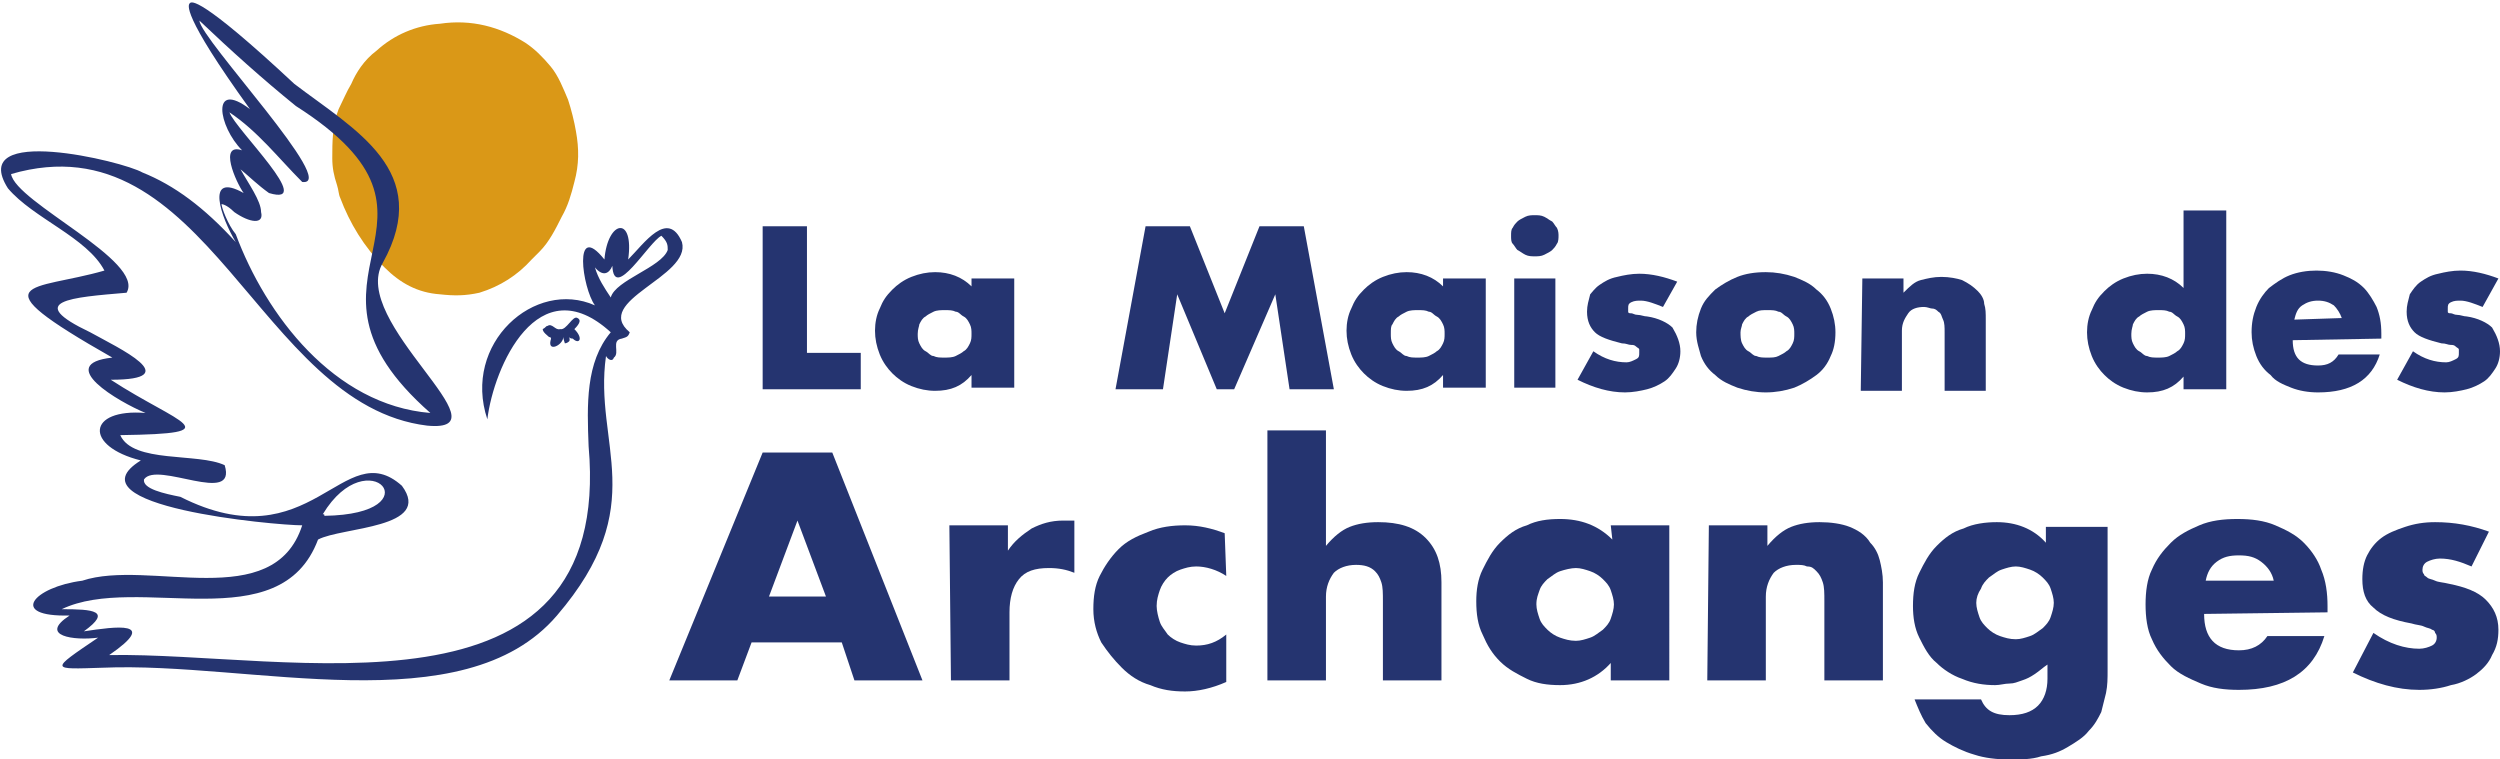
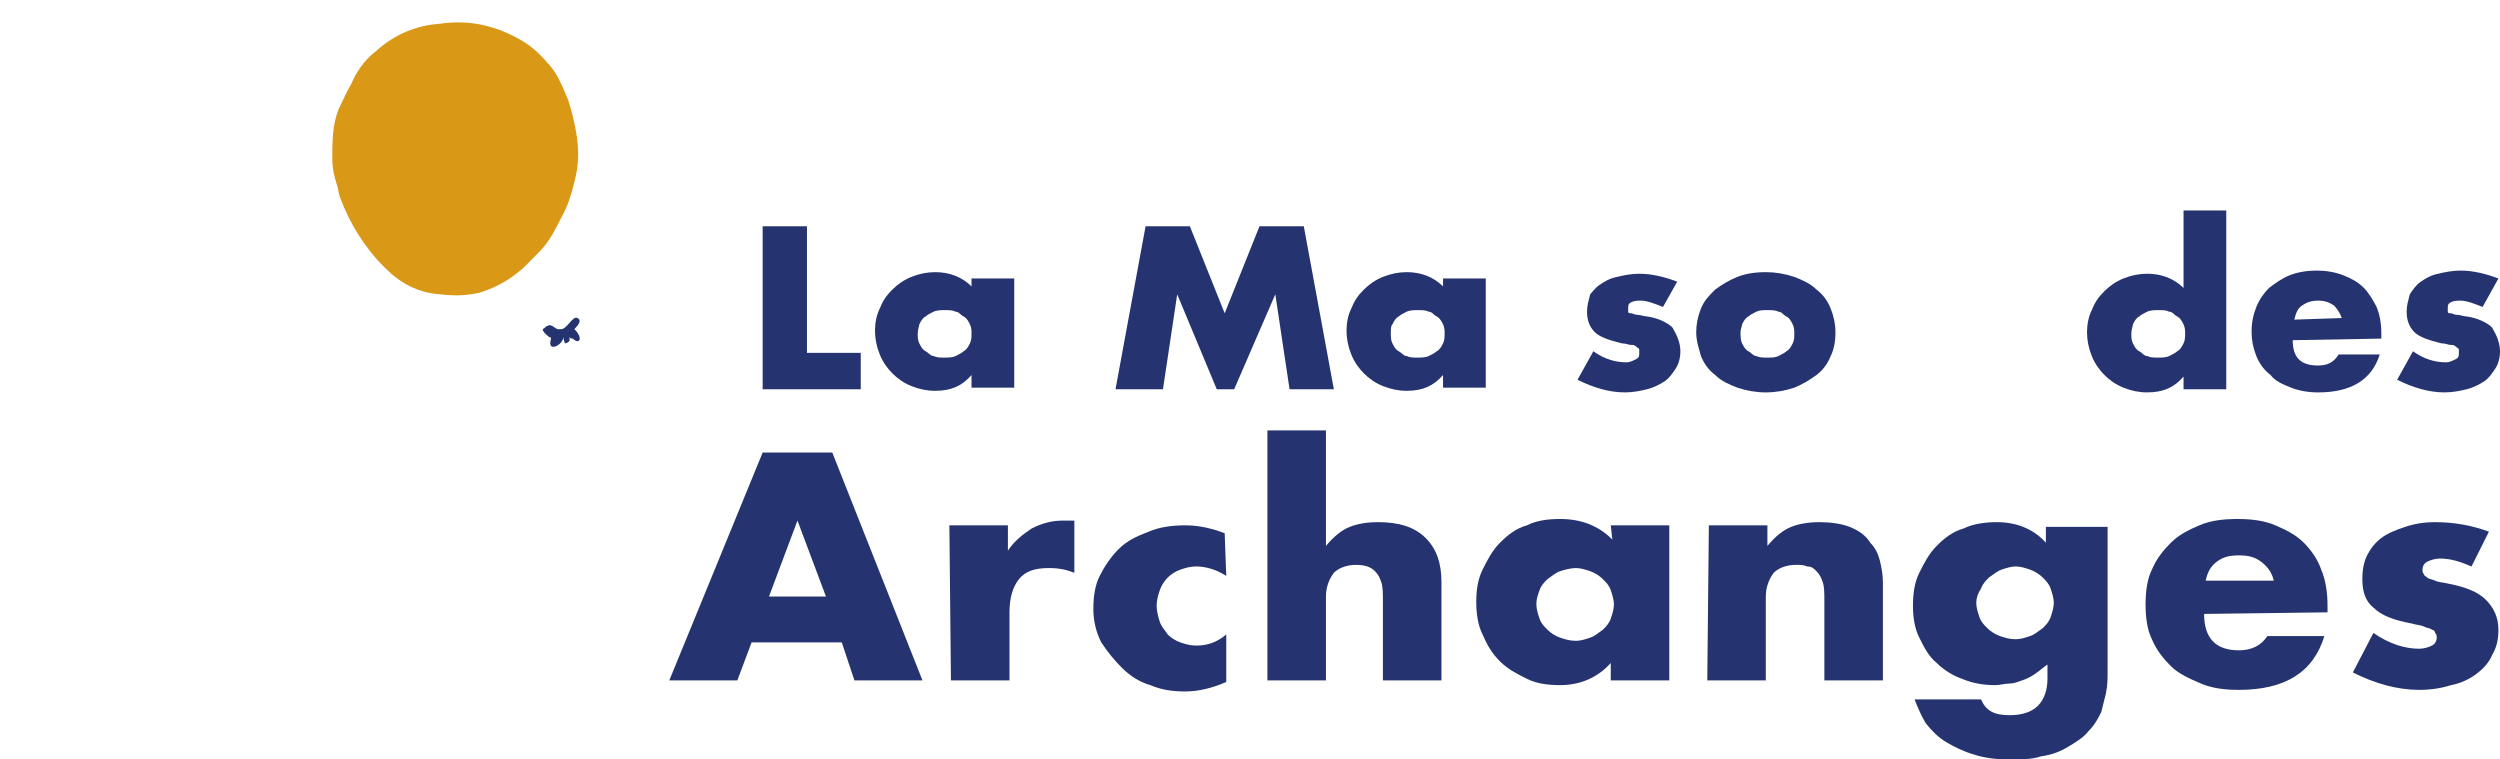
<svg xmlns="http://www.w3.org/2000/svg" version="1.2" baseProfile="tiny" id="Calque_1" x="0px" y="0px" viewBox="0 0 158 48" overflow="visible" xml:space="preserve">
  <g>
    <g>
      <path fill="#DA9817" d="M21.5,12.5c0.6,1.6,1.5,3.1,2.8,4.4c1,1,2.1,1.6,3.5,1.7c0.9,0.1,1.6,0.1,2.5-0.1c1.3-0.4,2.4-1.1,3.3-2.1    c0.1-0.1,0.4-0.4,0.5-0.5c0.6-0.6,1-1.4,1.4-2.2c0.4-0.7,0.6-1.4,0.8-2.2c0.3-1.1,0.3-2.1,0.1-3.2c-0.1-0.6-0.3-1.4-0.5-2    c-0.3-0.7-0.6-1.5-1.1-2.1c-0.5-0.6-1-1.1-1.6-1.5c-1.6-1-3.4-1.5-5.4-1.2c-1.5,0.1-2.9,0.7-4,1.7c-0.8,0.6-1.3,1.4-1.6,2.1    c-0.3,0.5-0.5,1-0.8,1.6c-0.4,1-0.4,2.1-0.4,3.1c0,0.6,0.1,1.1,0.3,1.7C21.4,12,21.4,12.3,21.5,12.5L21.5,12.5L21.5,12.5    L21.5,12.5z" />
      <g>
-         <path fill="#253470" d="M43.1,15.3L43.1,15.3c-0.9-2.1-2.4,0.1-3.4,1.1c0.4-2.8-1.3-2.5-1.5,0c-2-2.5-1.4,1.8-0.6,2.9     c-3.8-1.7-8.4,2.4-6.8,7.2c0.4-3.3,3.2-9.7,7.8-5.5c-1.6,1.9-1.5,4.6-1.4,7.2c1.6,18.1-19,13-30.3,13.2c3.2-2.2,0.4-1.8-1.6-1.5     c1.8-1.3,0.6-1.4-1.4-1.4l0,0c4.8-2.3,13.8,2,16.2-4.4c1.5-0.8,7.3-0.7,5.3-3.4c-3.7-3.3-5.7,4.9-14,0.7c-1-0.2-2.4-0.5-2.3-1.1     c0.8-1.2,5.9,1.7,5.1-0.9l0,0c-1.7-0.8-5.8-0.1-6.6-1.9c7.1-0.1,3.7-0.7-0.6-3.5l0,0c4.8,0,0.5-2-1.3-3c-4.2-2-1.2-2.2,2.3-2.5     l0,0C9.2,16.5,1,12.8,0.7,11C13.1,7.4,16.3,25.6,27,26.9c5.3,0.5-5-6.6-2.8-10.3c3.2-5.8-1.8-8.4-5.6-11.3     c-6-5.6-6.5-5.2-6.6-5.1c-0.1,0.1-0.6,0.6,3.8,6.7c-2.5-1.9-2,1.1-0.5,2.6c-1.5-0.5-0.4,2,0.1,2.7c-2.5-1.4-1.4,1.6-0.5,3.1     c-2-2.2-3.9-3.6-5.9-4.4c-1.2-0.7-11.1-3.1-8.5,1l0,0c1.6,1.9,5,3.1,6.1,5.2c-4.5,1.3-8.3,0.5,0.5,5.5c-3.7,0.4,0.4,2.8,2.1,3.5     c-3.7-0.3-3.9,2.1-0.3,3c-4.7,2.9,8.5,4.1,10.2,4.1c-1.8,5.6-9.7,2.1-13.9,3.5c-3.1,0.4-4.7,2.3-0.8,2.2c-2,1.3,0.3,1.6,1.8,1.4     c-3.1,2.1-3,2,0.3,1.9c9.3-0.4,22.8,3.6,28.7-3.3c6-7,2.3-10.8,3.1-16.4c0.1,0.2,0.4,0.4,0.5,0.1c0.4-0.3-0.2-1.1,0.5-1.2     c0.3-0.1,0.4-0.1,0.5-0.4l0,0C37.4,19,43.7,17.5,43.1,15.3z M42.2,15.8c-0.4,1.1-3.3,1.9-3.6,3c-0.4-0.6-0.8-1.2-1-1.9     c0.5,0.6,0.9,0.4,1.1-0.1c0.1,2.3,2.3-1.5,3.1-1.9C42.2,15.3,42.2,15.5,42.2,15.8z M20.4,32.5c2.9-4.8,7.1,0,0.1,0.1l0,0     C20.5,32.5,20.5,32.5,20.4,32.5z M16.5,13.4c0-0.7-0.8-1.8-1.3-2.7c0.6,0.5,1.1,1,1.8,1.5c3,0.9-2.1-4-2.5-5.1     c1.8,1.2,3.1,2.9,4.6,4.4l0,0c2.4,0.3-6.4-9-6.5-10.2c2,1.9,4,3.7,6.1,5.4c11.6,7.4-1.5,10.6,8.5,19.4     c-6.1-0.5-10.4-6.2-12.3-11.3l0,0c-0.5-0.6-0.9-1.7-0.9-1.9l0,0c0,0,0.3,0,0.8,0.5l0,0C15.8,14.1,16.7,14.2,16.5,13.4z" />
        <path fill="#253470" d="M36.5,20.1c-0.3-0.2-0.7,0.8-1.1,0.7c-0.3,0.1-0.5-0.4-0.8-0.2c-0.1,0-0.1,0.1-0.3,0.2l0,0l0,0     c0,0.2,0.3,0.4,0.4,0.5c0.2,0,0.1,0.2,0.1,0.2c-0.2,0.8,0.8,0.3,0.8-0.2c0,0.1,0.1,0.4,0.1,0.4c0.1,0,0.3-0.1,0.3-0.2l0,0l0,0     c0-0.1,0-0.2-0.1-0.2c0.1,0,0.1,0.1,0.3,0.1c0.4,0.4,0.7,0,0.1-0.6C36.7,20.4,36.7,20.2,36.5,20.1z" />
      </g>
    </g>
    <g>
      <path fill="#253470" d="M51,14.3v8h3.4v2.3h-6.2V14.3H51z" />
      <path fill="#253470" d="M61.4,17.6h2.7v6.9h-2.7v-0.8c-0.6,0.7-1.3,1-2.3,1c-0.5,0-1-0.1-1.5-0.3c-0.5-0.2-0.9-0.5-1.2-0.8    c-0.3-0.3-0.6-0.7-0.8-1.2s-0.3-1-0.3-1.5s0.1-1,0.3-1.4c0.2-0.5,0.4-0.8,0.8-1.2c0.3-0.3,0.7-0.6,1.2-0.8c0.5-0.2,1-0.3,1.5-0.3    c0.9,0,1.7,0.3,2.3,0.9V17.6z M58,21.1c0,0.2,0,0.4,0.1,0.6c0.1,0.2,0.2,0.4,0.4,0.5c0.2,0.1,0.3,0.3,0.5,0.3    c0.2,0.1,0.4,0.1,0.7,0.1c0.2,0,0.5,0,0.7-0.1c0.2-0.1,0.4-0.2,0.5-0.3c0.2-0.1,0.3-0.3,0.4-0.5c0.1-0.2,0.1-0.4,0.1-0.6    s0-0.4-0.1-0.6s-0.2-0.4-0.4-0.5c-0.2-0.1-0.3-0.3-0.5-0.3c-0.2-0.1-0.4-0.1-0.7-0.1c-0.2,0-0.5,0-0.7,0.1s-0.4,0.2-0.5,0.3    c-0.2,0.1-0.3,0.3-0.4,0.5C58.1,20.6,58,20.8,58,21.1z" />
      <path fill="#253470" d="M70.5,24.6l1.9-10.3h2.8l2.2,5.5l2.2-5.5h2.8l1.9,10.3h-2.8l-0.9-6l-2.6,6h-1.1l-2.5-6l-0.9,6H70.5z" />
      <path fill="#253470" d="M91.2,17.6h2.7v6.9h-2.7v-0.8c-0.6,0.7-1.3,1-2.3,1c-0.5,0-1-0.1-1.5-0.3c-0.5-0.2-0.9-0.5-1.2-0.8    c-0.3-0.3-0.6-0.7-0.8-1.2c-0.2-0.5-0.3-1-0.3-1.5s0.1-1,0.3-1.4c0.2-0.5,0.4-0.8,0.8-1.2c0.3-0.3,0.7-0.6,1.2-0.8    c0.5-0.2,1-0.3,1.5-0.3c0.9,0,1.7,0.3,2.3,0.9V17.6z M87.9,21.1c0,0.2,0,0.4,0.1,0.6c0.1,0.2,0.2,0.4,0.4,0.5    c0.2,0.1,0.3,0.3,0.5,0.3c0.2,0.1,0.4,0.1,0.7,0.1c0.2,0,0.5,0,0.7-0.1c0.2-0.1,0.4-0.2,0.5-0.3c0.2-0.1,0.3-0.3,0.4-0.5    c0.1-0.2,0.1-0.4,0.1-0.6s0-0.4-0.1-0.6S91,20.1,90.8,20s-0.3-0.3-0.5-0.3c-0.2-0.1-0.4-0.1-0.7-0.1c-0.2,0-0.5,0-0.7,0.1    c-0.2,0.1-0.4,0.2-0.5,0.3c-0.2,0.1-0.3,0.3-0.4,0.5C87.9,20.6,87.9,20.8,87.9,21.1z" />
-       <path fill="#253470" d="M95.5,14.9c0-0.2,0-0.4,0.1-0.5c0.1-0.2,0.2-0.3,0.3-0.4c0.1-0.1,0.3-0.2,0.5-0.3c0.2-0.1,0.4-0.1,0.6-0.1    c0.2,0,0.4,0,0.6,0.1c0.2,0.1,0.3,0.2,0.5,0.3c0.1,0.1,0.2,0.3,0.3,0.4c0.1,0.2,0.1,0.4,0.1,0.5c0,0.1,0,0.4-0.1,0.5    c-0.1,0.2-0.2,0.3-0.3,0.4c-0.1,0.1-0.3,0.2-0.5,0.3c-0.2,0.1-0.4,0.1-0.6,0.1c-0.2,0-0.4,0-0.6-0.1c-0.2-0.1-0.3-0.2-0.5-0.3    c-0.1-0.1-0.2-0.3-0.3-0.4C95.5,15.3,95.5,15.1,95.5,14.9z M98.3,17.6v6.9h-2.6v-6.9C95.7,17.6,98.3,17.6,98.3,17.6z" />
      <path fill="#253470" d="M105.1,19.4c-0.5-0.2-1-0.4-1.4-0.4c-0.2,0-0.4,0-0.6,0.1c-0.2,0.1-0.2,0.2-0.2,0.4c0,0.1,0,0.1,0,0.2    c0,0.1,0.1,0.1,0.2,0.1c0.1,0,0.2,0.1,0.4,0.1c0.2,0,0.4,0.1,0.6,0.1c0.7,0.1,1.3,0.4,1.6,0.7c0.3,0.5,0.5,1,0.5,1.5    c0,0.4-0.1,0.8-0.3,1.1c-0.2,0.3-0.4,0.6-0.7,0.8c-0.3,0.2-0.7,0.4-1.1,0.5s-0.9,0.2-1.4,0.2c-1,0-2-0.3-3-0.8l1-1.8    c0.7,0.5,1.4,0.7,2.1,0.7c0.2,0,0.4-0.1,0.6-0.2c0.2-0.1,0.2-0.2,0.2-0.4c0-0.1,0-0.2,0-0.2c0-0.1-0.1-0.1-0.2-0.2    c-0.1-0.1-0.2-0.1-0.3-0.1c-0.2,0-0.3-0.1-0.6-0.1c-0.8-0.2-1.4-0.4-1.7-0.7c-0.3-0.3-0.5-0.7-0.5-1.3c0-0.4,0.1-0.7,0.2-1.1    c0.1-0.1,0.3-0.4,0.6-0.6c0.3-0.2,0.6-0.4,1.1-0.5c0.4-0.1,0.9-0.2,1.4-0.2c0.8,0,1.6,0.2,2.4,0.5L105.1,19.4z" />
      <path fill="#253470" d="M107.2,21c0-0.5,0.1-1,0.3-1.5s0.5-0.8,0.9-1.2c0.4-0.3,0.9-0.6,1.4-0.8c0.5-0.2,1.1-0.3,1.8-0.3    c0.6,0,1.2,0.1,1.8,0.3c0.5,0.2,1,0.4,1.4,0.8c0.4,0.3,0.7,0.7,0.9,1.2c0.2,0.5,0.3,1,0.3,1.5c0,0.6-0.1,1.1-0.3,1.5    c-0.2,0.5-0.5,0.9-0.9,1.2s-0.9,0.6-1.4,0.8c-0.6,0.2-1.2,0.3-1.8,0.3c-0.6,0-1.2-0.1-1.8-0.3c-0.5-0.2-1-0.4-1.4-0.8    c-0.4-0.3-0.7-0.7-0.9-1.2C107.4,22.1,107.2,21.6,107.2,21z M110,21c0,0.2,0,0.5,0.1,0.7c0.1,0.2,0.2,0.4,0.4,0.5    c0.2,0.1,0.3,0.3,0.5,0.3c0.2,0.1,0.4,0.1,0.7,0.1s0.5,0,0.7-0.1c0.2-0.1,0.4-0.2,0.5-0.3c0.2-0.1,0.3-0.3,0.4-0.5    c0.1-0.2,0.1-0.4,0.1-0.6s0-0.4-0.1-0.6s-0.2-0.4-0.4-0.5c-0.2-0.1-0.3-0.3-0.5-0.3c-0.2-0.1-0.4-0.1-0.7-0.1s-0.5,0-0.7,0.1    s-0.4,0.2-0.5,0.3c-0.2,0.1-0.3,0.3-0.4,0.5C110.1,20.6,110,20.8,110,21z" />
-       <path fill="#253470" d="M117.7,17.6h2.6v0.9c0.4-0.4,0.7-0.7,1.1-0.8c0.4-0.1,0.8-0.2,1.3-0.2s1,0.1,1.3,0.2    c0.4,0.2,0.7,0.4,1,0.7c0.2,0.2,0.4,0.5,0.4,0.8c0.1,0.3,0.1,0.6,0.1,1v4.5h-2.6V21c0-0.3,0-0.6-0.1-0.8c-0.1-0.2-0.1-0.4-0.3-0.5    c-0.1-0.1-0.2-0.2-0.4-0.2c-0.1,0-0.3-0.1-0.5-0.1c-0.4,0-0.8,0.1-1,0.4s-0.4,0.6-0.4,1.1v3.8h-2.6L117.7,17.6L117.7,17.6z" />
      <path fill="#253470" d="M138,13.3h2.7v11.3H138v-0.8c-0.6,0.7-1.3,1-2.3,1c-0.5,0-1-0.1-1.5-0.3c-0.5-0.2-0.9-0.5-1.2-0.8    c-0.3-0.3-0.6-0.7-0.8-1.2s-0.3-1-0.3-1.5s0.1-1,0.3-1.4c0.2-0.5,0.4-0.8,0.8-1.2c0.3-0.3,0.7-0.6,1.2-0.8c0.5-0.2,1-0.3,1.5-0.3    c0.9,0,1.7,0.3,2.3,0.9V13.3z M134.7,21.1c0,0.2,0,0.4,0.1,0.6c0.1,0.2,0.2,0.4,0.4,0.5c0.2,0.1,0.3,0.3,0.5,0.3    c0.2,0.1,0.4,0.1,0.7,0.1c0.2,0,0.5,0,0.7-0.1c0.2-0.1,0.4-0.2,0.5-0.3c0.2-0.1,0.3-0.3,0.4-0.5c0.1-0.2,0.1-0.4,0.1-0.6    s0-0.4-0.1-0.6c-0.1-0.2-0.2-0.4-0.4-0.5s-0.3-0.3-0.5-0.3c-0.2-0.1-0.4-0.1-0.7-0.1c-0.2,0-0.5,0-0.7,0.1s-0.4,0.2-0.5,0.3    c-0.2,0.1-0.3,0.3-0.4,0.5C134.8,20.6,134.7,20.8,134.7,21.1z" />
      <path fill="#253470" d="M144.9,21.5c0,1.1,0.5,1.6,1.6,1.6c0.6,0,1-0.2,1.3-0.7h2.6c-0.5,1.6-1.8,2.4-3.9,2.4    c-0.6,0-1.2-0.1-1.7-0.3c-0.5-0.2-1-0.4-1.3-0.8c-0.4-0.3-0.7-0.7-0.9-1.2c-0.2-0.5-0.3-1-0.3-1.5c0-0.6,0.1-1.1,0.3-1.6    s0.5-0.9,0.8-1.2c0.4-0.3,0.8-0.6,1.3-0.8c0.5-0.2,1.1-0.3,1.7-0.3c0.6,0,1.2,0.1,1.7,0.3c0.5,0.2,0.9,0.4,1.3,0.8    c0.3,0.3,0.6,0.8,0.8,1.2c0.2,0.5,0.3,1,0.3,1.7v0.3L144.9,21.5L144.9,21.5z M148,20.1c-0.1-0.3-0.3-0.6-0.5-0.8    c-0.3-0.2-0.6-0.3-1-0.3s-0.7,0.1-1,0.3c-0.3,0.2-0.4,0.5-0.5,0.9L148,20.1L148,20.1z" />
      <path fill="#253470" d="M156.9,19.4c-0.5-0.2-1-0.4-1.4-0.4c-0.2,0-0.4,0-0.6,0.1c-0.2,0.1-0.2,0.2-0.2,0.4c0,0.1,0,0.1,0,0.2    c0,0.1,0.1,0.1,0.2,0.1s0.2,0.1,0.4,0.1s0.4,0.1,0.6,0.1c0.7,0.1,1.3,0.4,1.6,0.7c0.3,0.5,0.5,1,0.5,1.5c0,0.4-0.1,0.8-0.3,1.1    s-0.4,0.6-0.7,0.8c-0.3,0.2-0.7,0.4-1.1,0.5c-0.4,0.1-0.9,0.2-1.4,0.2c-1,0-2-0.3-3-0.8l1-1.8c0.7,0.5,1.4,0.7,2.1,0.7    c0.2,0,0.4-0.1,0.6-0.2c0.2-0.1,0.2-0.2,0.2-0.4c0-0.1,0-0.2,0-0.2c0-0.1-0.1-0.1-0.2-0.2c-0.1-0.1-0.2-0.1-0.3-0.1    c-0.2,0-0.3-0.1-0.6-0.1c-0.8-0.2-1.4-0.4-1.7-0.7c-0.3-0.3-0.5-0.7-0.5-1.3c0-0.4,0.1-0.7,0.2-1.1c0.2-0.3,0.4-0.6,0.7-0.8    c0.3-0.2,0.6-0.4,1.1-0.5c0.4-0.1,0.9-0.2,1.4-0.2c0.8,0,1.6,0.2,2.4,0.5L156.9,19.4z" />
    </g>
    <g>
      <path fill="#253470" d="M53.2,40.6h-5.7L46.6,43h-4.3l5.9-14.4h4.4L58.3,43h-4.3L53.2,40.6z M52.2,37.7l-1.8-4.8l-1.8,4.8    C48.6,37.7,52.2,37.7,52.2,37.7z" />
      <path fill="#253470" d="M60,33.2h3.7v1.6c0.4-0.6,0.9-1,1.5-1.4c0.6-0.3,1.2-0.5,2-0.5c0.1,0,0.2,0,0.3,0s0.2,0,0.4,0v3.3    c-0.5-0.2-1-0.3-1.6-0.3c-0.9,0-1.5,0.2-1.9,0.7c-0.4,0.5-0.6,1.2-0.6,2.1V43h-3.7L60,33.2L60,33.2z" />
      <path fill="#253470" d="M77.5,36.4c-0.6-0.4-1.3-0.6-1.9-0.6c-0.4,0-0.7,0.1-1,0.2c-0.3,0.1-0.6,0.3-0.8,0.5    c-0.2,0.2-0.4,0.5-0.5,0.8s-0.2,0.6-0.2,1c0,0.3,0.1,0.7,0.2,1c0.1,0.3,0.3,0.5,0.5,0.8c0.2,0.2,0.5,0.4,0.8,0.5    c0.3,0.1,0.6,0.2,1,0.2c0.7,0,1.3-0.2,1.9-0.7v3c-0.9,0.4-1.8,0.6-2.6,0.6s-1.5-0.1-2.2-0.4c-0.7-0.2-1.3-0.6-1.8-1.1    c-0.5-0.5-0.9-1-1.3-1.6c-0.3-0.6-0.5-1.3-0.5-2.1c0-0.8,0.1-1.5,0.4-2.1s0.7-1.2,1.2-1.7c0.5-0.5,1.1-0.8,1.9-1.1    c0.7-0.3,1.5-0.4,2.3-0.4c0.9,0,1.7,0.2,2.5,0.5L77.5,36.4L77.5,36.4z" />
      <path fill="#253470" d="M80.1,27.2h3.7v7.3c0.5-0.6,1-1,1.5-1.2s1.1-0.3,1.8-0.3c1.3,0,2.3,0.3,3,1c0.7,0.7,1,1.6,1,2.8V43h-3.7    v-5c0-0.5,0-0.9-0.1-1.2s-0.2-0.5-0.4-0.7c-0.3-0.3-0.7-0.4-1.2-0.4c-0.6,0-1.1,0.2-1.4,0.5c-0.3,0.4-0.5,0.9-0.5,1.5V43h-3.7    V27.2z" />
      <path fill="#253470" d="M101.8,33.2h3.7V43h-3.7v-1.1c-0.8,0.9-1.9,1.4-3.2,1.4c-0.8,0-1.5-0.1-2.1-0.4c-0.6-0.3-1.2-0.6-1.7-1.1    c-0.5-0.5-0.8-1-1.1-1.7c-0.3-0.6-0.4-1.3-0.4-2.1c0-0.7,0.1-1.4,0.4-2c0.3-0.6,0.6-1.2,1.1-1.7c0.5-0.5,1-0.9,1.7-1.1    c0.6-0.3,1.3-0.4,2.1-0.4c1.3,0,2.4,0.4,3.3,1.3L101.8,33.2L101.8,33.2z M97.1,38.2c0,0.3,0.1,0.6,0.2,0.9s0.3,0.5,0.5,0.7    c0.2,0.2,0.5,0.4,0.8,0.5c0.3,0.1,0.6,0.2,1,0.2c0.3,0,0.6-0.1,0.9-0.2s0.5-0.3,0.8-0.5c0.2-0.2,0.4-0.4,0.5-0.7s0.2-0.6,0.2-0.9    c0-0.3-0.1-0.6-0.2-0.9c-0.1-0.3-0.3-0.5-0.5-0.7c-0.2-0.2-0.5-0.4-0.8-0.5c-0.3-0.1-0.6-0.2-0.9-0.2s-0.7,0.1-1,0.2    c-0.3,0.1-0.5,0.3-0.8,0.5c-0.2,0.2-0.4,0.4-0.5,0.7C97.2,37.6,97.1,37.8,97.1,38.2z" />
      <path fill="#253470" d="M108,33.2h3.7v1.3c0.5-0.6,1-1,1.5-1.2s1.1-0.3,1.8-0.3s1.4,0.1,1.9,0.3c0.5,0.2,1,0.5,1.3,1    c0.3,0.3,0.5,0.7,0.6,1.1c0.1,0.4,0.2,0.9,0.2,1.4V43h-3.7v-5c0-0.5,0-0.9-0.1-1.2s-0.2-0.5-0.4-0.7c-0.2-0.2-0.3-0.3-0.6-0.3    c-0.2-0.1-0.4-0.1-0.7-0.1c-0.6,0-1.1,0.2-1.4,0.5c-0.3,0.4-0.5,0.9-0.5,1.5V43h-3.7L108,33.2L108,33.2z" />
      <path fill="#253470" d="M133.2,33.2v9.1c0,0.6,0,1-0.1,1.5c-0.1,0.4-0.2,0.8-0.3,1.2c-0.2,0.4-0.4,0.8-0.8,1.2    c-0.3,0.4-0.8,0.7-1.3,1c-0.5,0.3-1,0.5-1.7,0.6c-0.6,0.2-1.3,0.2-2,0.2c-0.8,0-1.6-0.1-2.2-0.3c-0.7-0.2-1.3-0.5-1.8-0.8    c-0.5-0.3-0.9-0.7-1.3-1.2c-0.3-0.5-0.5-1-0.7-1.5h4.2c0.3,0.7,0.8,1,1.8,1c0.8,0,1.4-0.2,1.8-0.6c0.4-0.4,0.6-1,0.6-1.7V42    c-0.3,0.2-0.5,0.4-0.8,0.6c-0.3,0.2-0.5,0.3-0.8,0.4c-0.3,0.1-0.5,0.2-0.8,0.2s-0.6,0.1-0.9,0.1c-0.7,0-1.4-0.1-2.1-0.4    c-0.6-0.2-1.2-0.6-1.6-1c-0.5-0.4-0.8-1-1.1-1.6s-0.4-1.3-0.4-2c0-0.8,0.1-1.5,0.4-2.1c0.3-0.6,0.6-1.2,1.1-1.7    c0.5-0.5,1-0.9,1.7-1.1c0.6-0.3,1.4-0.4,2.1-0.4c1.2,0,2.3,0.4,3.1,1.3v-1h3.9V33.2z M124.9,38.1c0,0.3,0.1,0.6,0.2,0.9    c0.1,0.3,0.3,0.5,0.5,0.7s0.5,0.4,0.8,0.5c0.3,0.1,0.6,0.2,1,0.2c0.3,0,0.6-0.1,0.9-0.2c0.3-0.1,0.5-0.3,0.8-0.5    c0.2-0.2,0.4-0.4,0.5-0.7s0.2-0.6,0.2-0.9s-0.1-0.6-0.2-0.9c-0.1-0.3-0.3-0.5-0.5-0.7s-0.5-0.4-0.8-0.5c-0.3-0.1-0.6-0.2-0.9-0.2    s-0.6,0.1-0.9,0.2c-0.3,0.1-0.5,0.3-0.8,0.5c-0.2,0.2-0.4,0.4-0.5,0.7C125,37.5,124.9,37.8,124.9,38.1z" />
      <path fill="#253470" d="M139.3,38.8c0,1.5,0.7,2.3,2.2,2.3c0.8,0,1.4-0.3,1.8-0.9h3.6c-0.7,2.3-2.5,3.4-5.4,3.4    c-0.9,0-1.7-0.1-2.4-0.4c-0.7-0.3-1.4-0.6-1.9-1.1c-0.5-0.5-0.9-1-1.2-1.7c-0.3-0.6-0.4-1.4-0.4-2.2c0-0.8,0.1-1.6,0.4-2.2    c0.3-0.7,0.7-1.2,1.2-1.7c0.5-0.5,1.1-0.8,1.8-1.1s1.5-0.4,2.4-0.4c0.9,0,1.7,0.1,2.4,0.4c0.7,0.3,1.3,0.6,1.8,1.1    c0.5,0.5,0.9,1.1,1.1,1.7c0.3,0.7,0.4,1.5,0.4,2.3v0.4L139.3,38.8L139.3,38.8z M143.7,36.7c-0.1-0.5-0.4-0.9-0.8-1.2    c-0.4-0.3-0.8-0.4-1.4-0.4c-0.6,0-1,0.1-1.4,0.4s-0.6,0.7-0.7,1.2H143.7z" />
      <path fill="#253470" d="M156.2,35.8c-0.7-0.3-1.3-0.5-2-0.5c-0.3,0-0.6,0.1-0.8,0.2c-0.2,0.1-0.3,0.3-0.3,0.5c0,0.1,0,0.2,0.1,0.3    c0,0.1,0.1,0.1,0.2,0.2c0.1,0.1,0.3,0.1,0.5,0.2c0.2,0.1,0.5,0.1,0.9,0.2c1,0.2,1.8,0.5,2.3,1c0.5,0.5,0.8,1.1,0.8,1.9    c0,0.6-0.1,1.1-0.4,1.6c-0.2,0.5-0.6,0.9-1,1.2s-1,0.6-1.6,0.7c-0.6,0.2-1.3,0.3-2,0.3c-1.4,0-2.8-0.4-4.2-1.1L150,40    c1,0.7,2,1,2.9,1c0.3,0,0.6-0.1,0.8-0.2s0.3-0.3,0.3-0.5c0-0.1,0-0.2-0.1-0.3c0-0.1-0.1-0.2-0.2-0.2c-0.1-0.1-0.3-0.1-0.5-0.2    c-0.2-0.1-0.5-0.1-0.8-0.2c-1.1-0.2-1.9-0.5-2.4-1c-0.5-0.4-0.7-1-0.7-1.8c0-0.6,0.1-1.1,0.3-1.5s0.5-0.8,0.9-1.1    c0.4-0.3,0.9-0.5,1.5-0.7s1.2-0.3,1.9-0.3c1.2,0,2.3,0.2,3.4,0.6L156.2,35.8z" />
    </g>
  </g>
</svg>